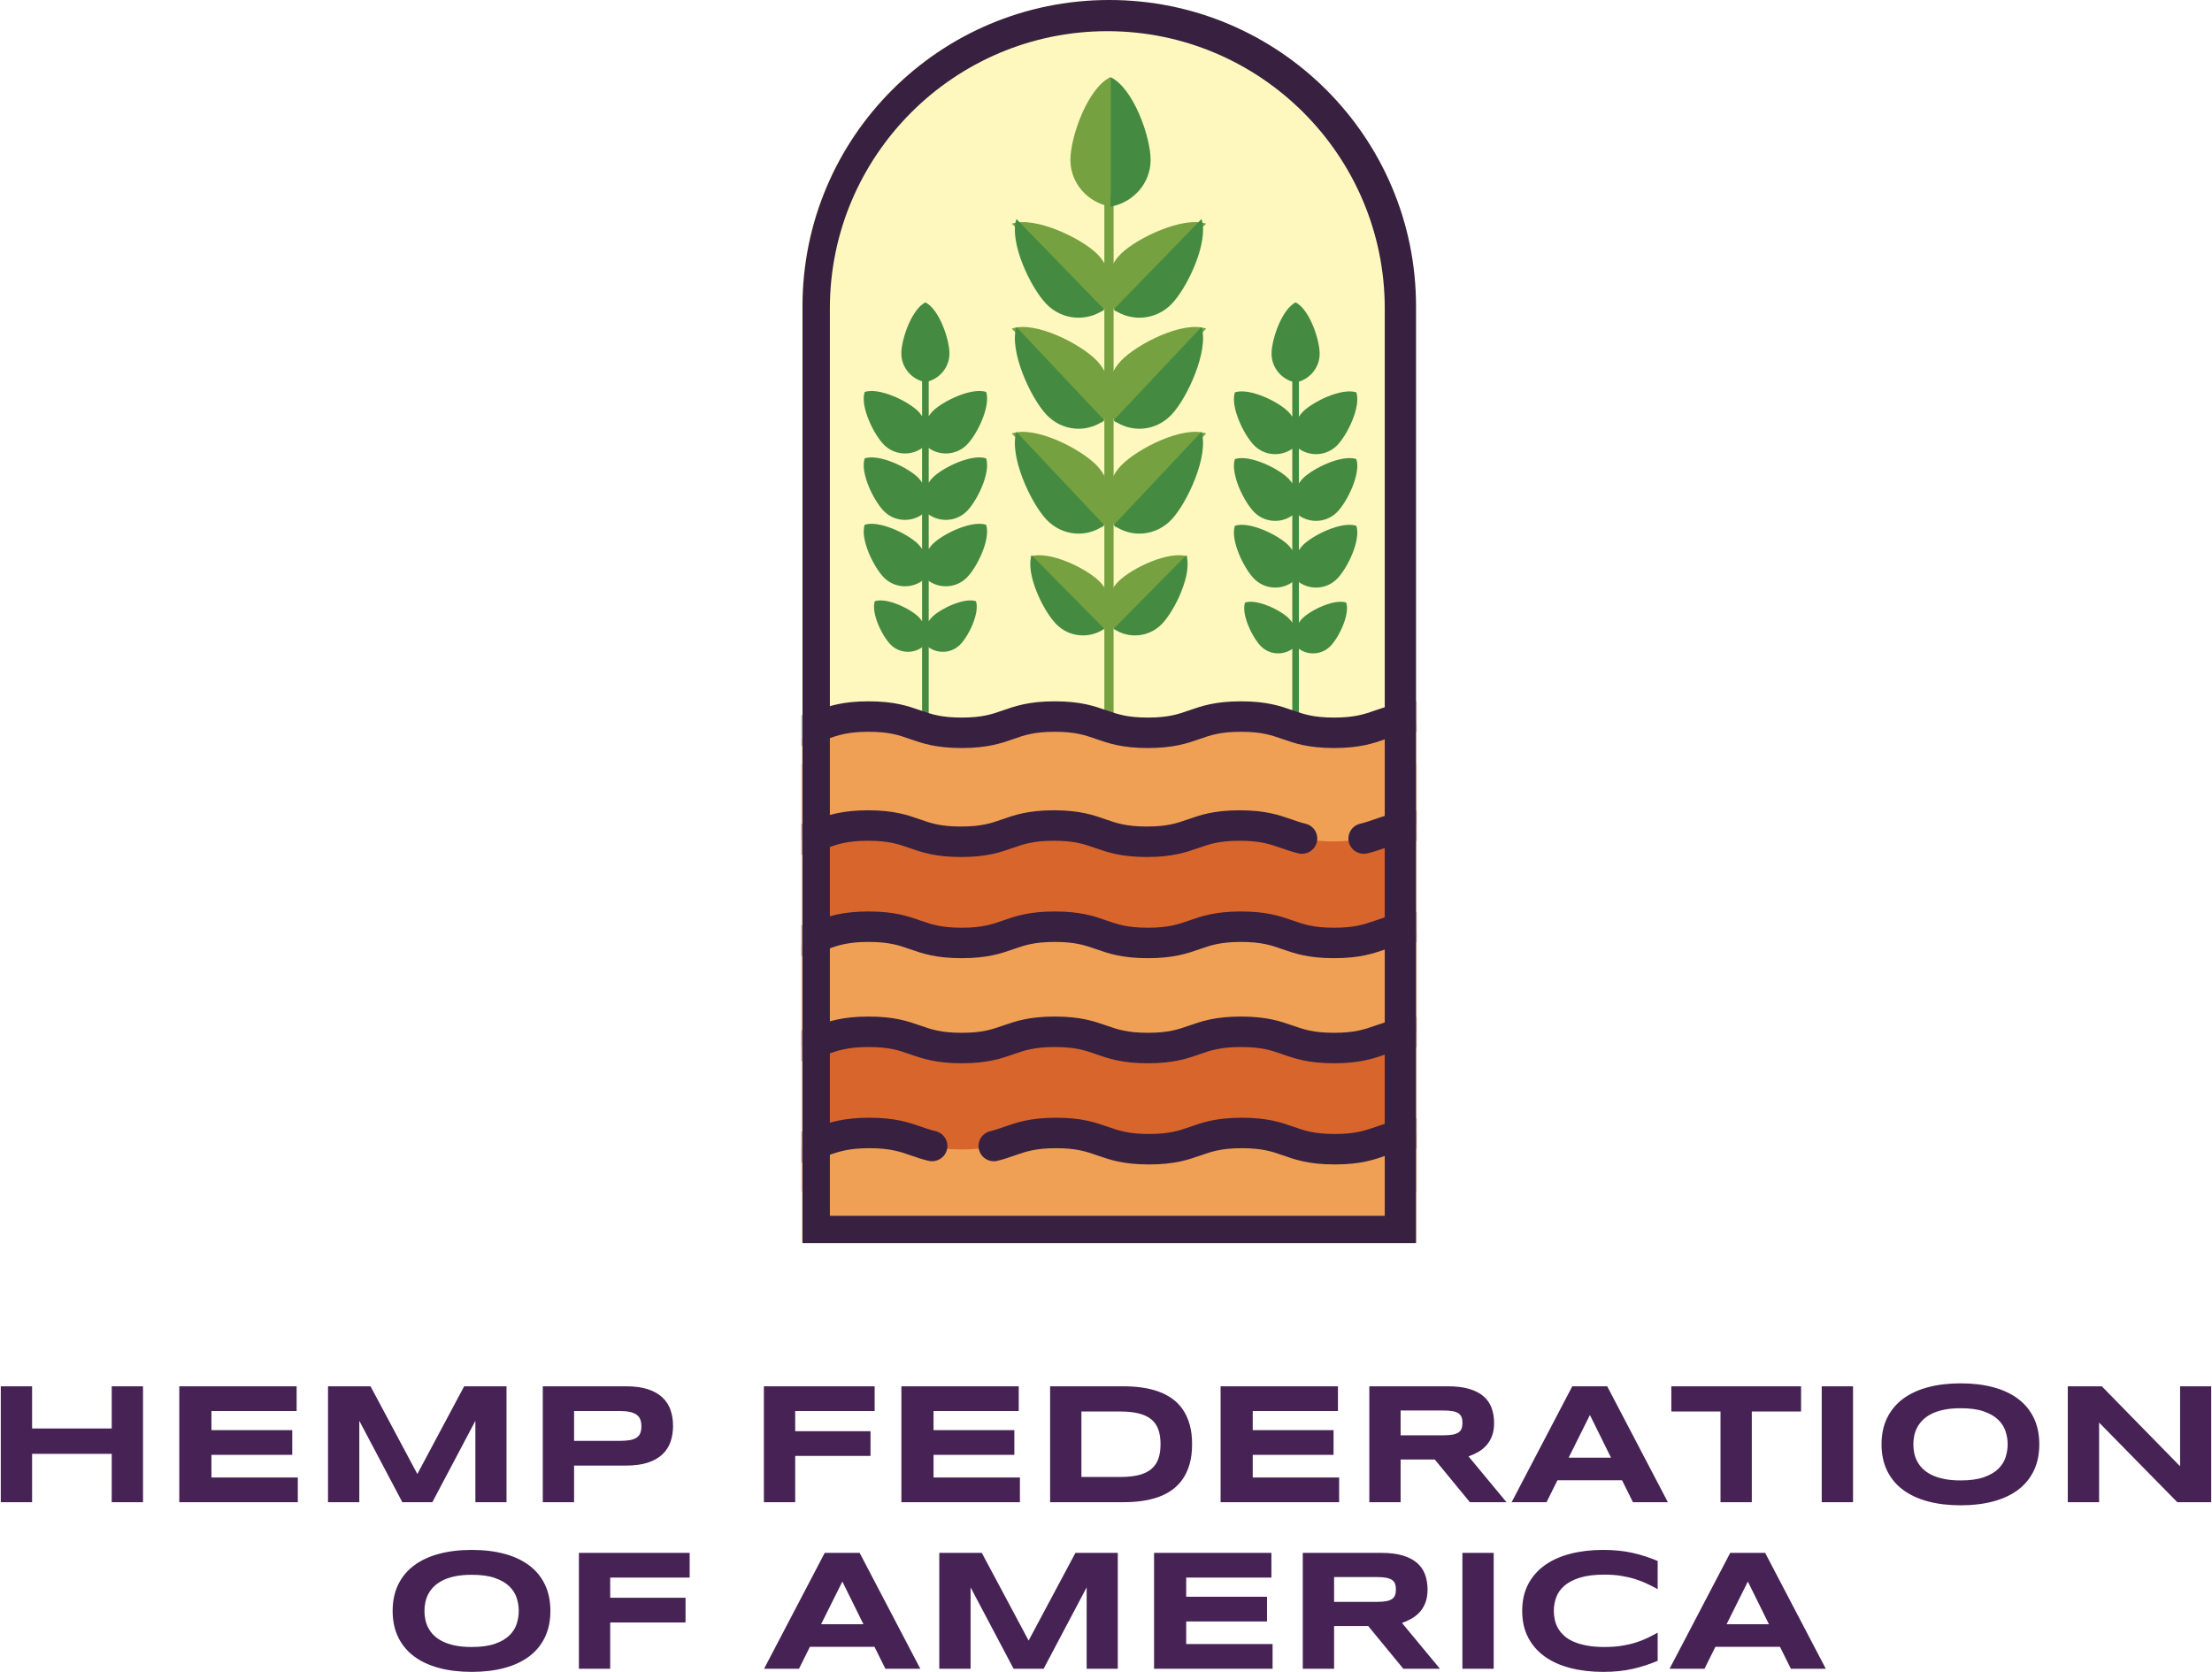
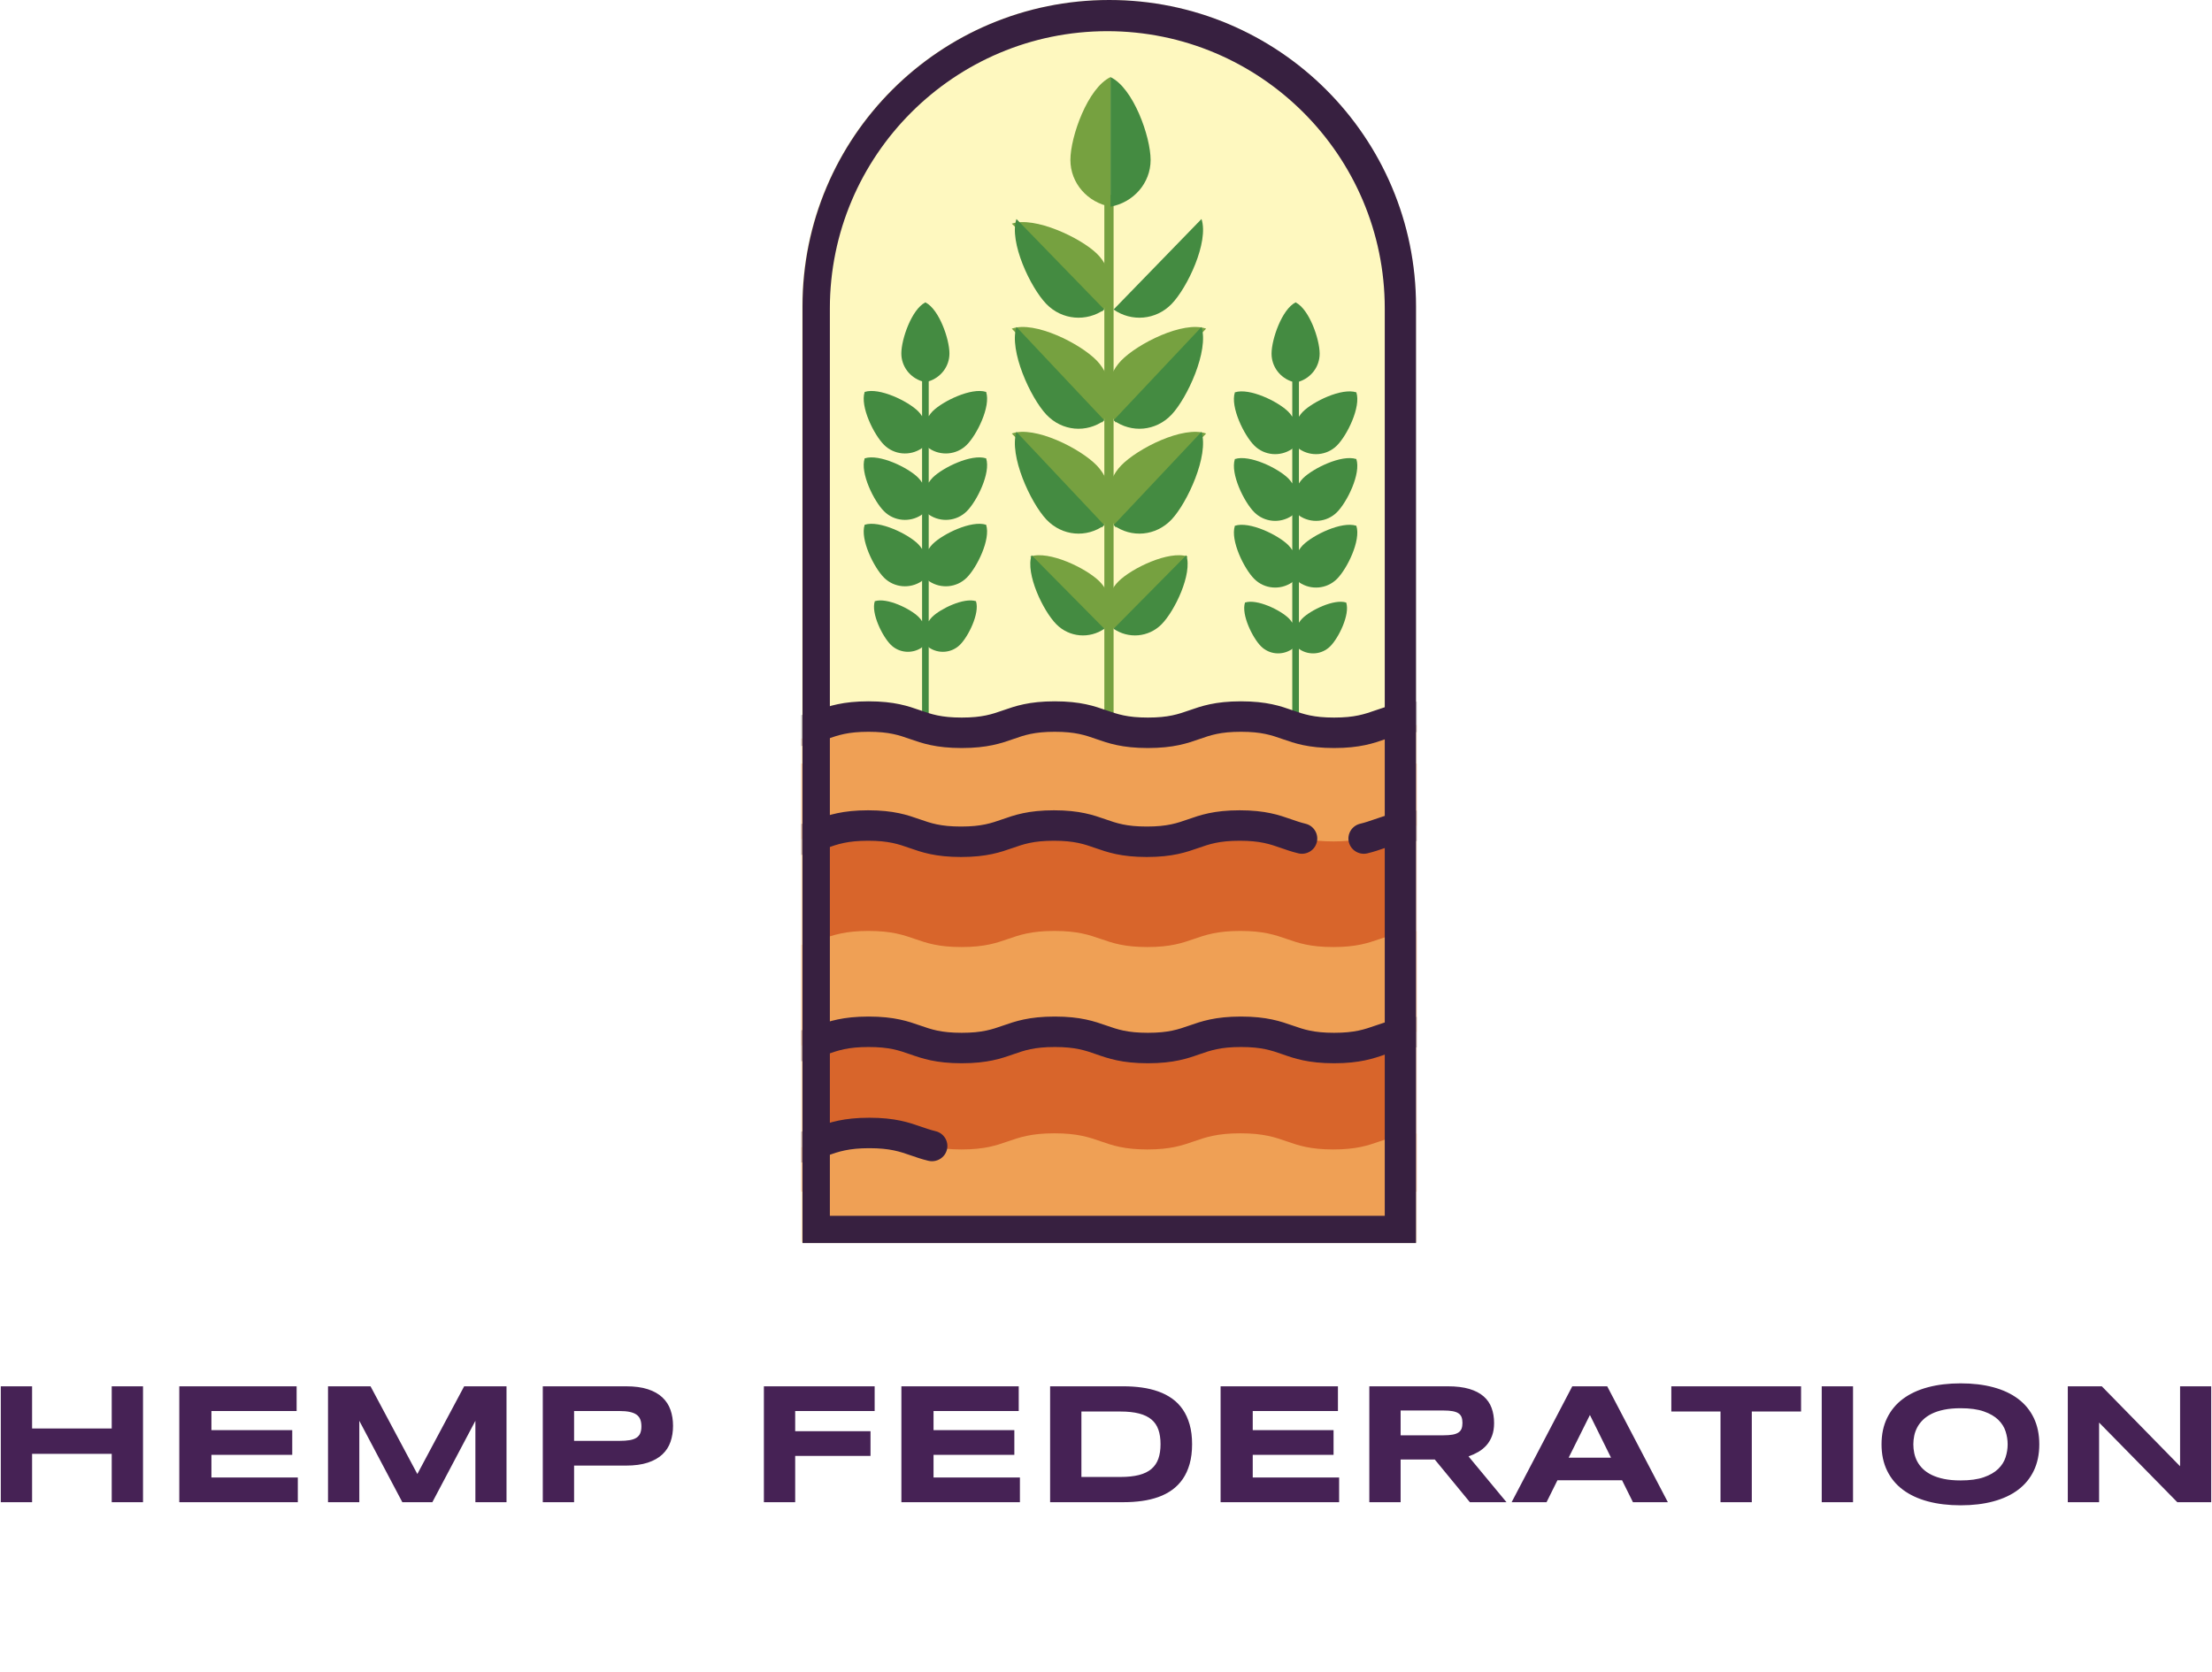
<svg xmlns="http://www.w3.org/2000/svg" xmlns:xlink="http://www.w3.org/1999/xlink" width="717px" height="542px" viewBox="0 0 717 542" version="1.1">
  <title>Group 2</title>
  <desc>Created with Sketch.</desc>
  <defs>
    <path d="M198.57,99.441 L198.57,402.738 L0.43,402.738 L0.43,99.441 C0.43,44.665 44.784,0.262 99.5,0.262 C154.216,0.262 198.57,44.665 198.57,99.441" id="path-1" />
  </defs>
  <g id="Screens" stroke="none" stroke-width="1" fill="none" fill-rule="evenodd">
    <g id="Hemp-Home" transform="translate(-361, -146)">
      <g id="Group-2" transform="translate(355, 146)">
        <g id="logotype-2-lines" transform="translate(0, 444)" fill="#462255" fill-rule="nonzero">
-           <path d="M184.406,78.242 C184.406,81.469 183.814,84.317 182.629,86.787 C181.444,89.257 179.749,91.322 177.543,92.98 C175.337,94.639 172.662,95.893 169.518,96.74 C166.373,97.588 162.841,98.012 158.922,98.012 C155.003,98.012 151.462,97.588 148.299,96.74 C145.136,95.893 142.443,94.639 140.219,92.98 C137.995,91.322 136.281,89.257 135.078,86.787 C133.875,84.317 133.273,81.469 133.273,78.242 C133.273,75.016 133.875,72.167 135.078,69.697 C136.281,67.227 137.995,65.163 140.219,63.504 C142.443,61.845 145.136,60.592 148.299,59.744 C151.462,58.896 155.003,58.473 158.922,58.473 C162.841,58.473 166.373,58.896 169.518,59.744 C172.662,60.592 175.337,61.845 177.543,63.504 C179.749,65.163 181.444,67.227 182.629,69.697 C183.814,72.167 184.406,75.016 184.406,78.242 Z M174.152,78.242 C174.152,76.839 173.929,75.439 173.482,74.045 C173.036,72.65 172.243,71.397 171.104,70.285 C169.964,69.173 168.41,68.271 166.441,67.578 C164.473,66.885 161.966,66.539 158.922,66.539 C156.88,66.539 155.085,66.699 153.535,67.018 C151.986,67.337 150.646,67.779 149.516,68.344 C148.385,68.909 147.438,69.57 146.672,70.326 C145.906,71.083 145.296,71.894 144.84,72.76 C144.384,73.626 144.061,74.528 143.869,75.467 C143.678,76.406 143.582,77.331 143.582,78.242 C143.582,79.172 143.678,80.111 143.869,81.059 C144.061,82.007 144.384,82.913 144.84,83.779 C145.296,84.645 145.906,85.452 146.672,86.199 C147.438,86.947 148.385,87.598 149.516,88.154 C150.646,88.71 151.986,89.148 153.535,89.467 C155.085,89.786 156.88,89.945 158.922,89.945 C161.966,89.945 164.473,89.599 166.441,88.906 C168.41,88.214 169.964,87.311 171.104,86.199 C172.243,85.087 173.036,83.834 173.482,82.439 C173.929,81.045 174.152,79.646 174.152,78.242 Z M203.793,67.441 L203.793,73.977 L228.211,73.977 L228.211,81.988 L203.793,81.988 L203.793,97 L193.648,97 L193.648,59.43 L229.551,59.43 L229.551,67.441 L203.793,67.441 Z M289.461,89.891 L268.516,89.891 L264.988,97 L253.668,97 L273.328,59.43 L284.648,59.43 L304.309,97 L292.988,97 L289.461,89.891 Z M272.152,82.562 L285.879,82.562 L279.043,68.727 L272.152,82.562 Z M358.23,97 L358.23,70.613 L344.285,97 L334.551,97 L320.605,70.613 L320.605,97 L310.461,97 L310.461,59.43 L324.242,59.43 L339.418,87.867 L354.594,59.43 L368.32,59.43 L368.32,97 L358.23,97 Z M380.078,97 L380.078,59.43 L418.113,59.43 L418.113,67.441 L390.496,67.441 L390.496,73.648 L416.691,73.648 L416.691,81.66 L390.496,81.66 L390.496,88.988 L418.496,88.988 L418.496,97 L380.078,97 Z M438.43,97 L428.285,97 L428.285,59.43 L453.715,59.43 C456.449,59.43 458.769,59.712 460.674,60.277 C462.579,60.842 464.128,61.645 465.322,62.684 C466.516,63.723 467.382,64.976 467.92,66.443 C468.458,67.911 468.727,69.547 468.727,71.352 C468.727,72.938 468.503,74.323 468.057,75.508 C467.61,76.693 467.008,77.709 466.252,78.557 C465.495,79.404 464.616,80.12 463.613,80.703 C462.611,81.286 461.553,81.77 460.441,82.152 L472.746,97 L460.879,97 L449.504,83.164 L438.43,83.164 L438.43,97 Z M458.473,71.297 C458.473,70.568 458.377,69.948 458.186,69.438 C457.994,68.927 457.661,68.512 457.188,68.193 C456.714,67.874 456.08,67.642 455.287,67.496 C454.494,67.35 453.505,67.277 452.32,67.277 L438.43,67.277 L438.43,75.316 L452.32,75.316 C453.505,75.316 454.494,75.243 455.287,75.098 C456.08,74.952 456.714,74.719 457.188,74.4 C457.661,74.081 457.994,73.667 458.186,73.156 C458.377,72.646 458.473,72.026 458.473,71.297 Z M480.02,97 L480.02,59.43 L490.164,59.43 L490.164,97 L480.02,97 Z M543.32,94.43 C542.008,94.977 540.686,95.469 539.355,95.906 C538.025,96.344 536.648,96.722 535.227,97.041 C533.805,97.36 532.305,97.602 530.729,97.766 C529.152,97.93 527.461,98.012 525.656,98.012 C521.828,98.012 518.305,97.602 515.088,96.781 C511.87,95.961 509.1,94.726 506.775,93.076 C504.451,91.426 502.642,89.367 501.348,86.896 C500.053,84.426 499.406,81.542 499.406,78.242 C499.406,74.943 500.053,72.058 501.348,69.588 C502.642,67.118 504.451,65.058 506.775,63.408 C509.1,61.758 511.87,60.523 515.088,59.703 C518.305,58.883 521.828,58.473 525.656,58.473 C527.461,58.473 529.152,58.555 530.729,58.719 C532.305,58.883 533.805,59.124 535.227,59.443 C536.648,59.762 538.025,60.141 539.355,60.578 C540.686,61.016 542.008,61.508 543.32,62.055 L543.32,71.188 C542.281,70.622 541.188,70.062 540.039,69.506 C538.891,68.95 537.624,68.449 536.238,68.002 C534.853,67.555 533.331,67.191 531.672,66.908 C530.013,66.626 528.145,66.484 526.066,66.484 C522.876,66.484 520.229,66.812 518.123,67.469 C516.018,68.125 514.336,69 513.078,70.094 C511.82,71.188 510.936,72.441 510.426,73.854 C509.915,75.266 509.66,76.729 509.66,78.242 C509.66,79.245 509.77,80.234 509.988,81.209 C510.207,82.184 510.572,83.105 511.082,83.971 C511.592,84.837 512.258,85.634 513.078,86.363 C513.898,87.092 514.919,87.721 516.141,88.25 C517.362,88.779 518.788,89.193 520.42,89.494 C522.051,89.795 523.934,89.945 526.066,89.945 C528.145,89.945 530.013,89.813 531.672,89.549 C533.331,89.285 534.853,88.934 536.238,88.496 C537.624,88.059 538.891,87.562 540.039,87.006 C541.188,86.45 542.281,85.88 543.32,85.297 L543.32,94.43 Z M582.969,89.891 L562.023,89.891 L558.496,97 L547.176,97 L566.836,59.43 L578.156,59.43 L597.816,97 L586.496,97 L582.969,89.891 Z M565.66,82.562 L579.387,82.562 L572.551,68.727 L565.66,82.562 Z" id="OFAMERICA" />
          <path d="M42.213,43 L42.213,27.332 L16.4,27.332 L16.4,43 L6.256,43 L6.256,5.43 L16.4,5.43 L16.4,19.102 L42.213,19.102 L42.213,5.43 L52.357,5.43 L52.357,43 L42.213,43 Z M64.115,43 L64.115,5.43 L102.15,5.43 L102.15,13.441 L74.533,13.441 L74.533,19.648 L100.729,19.648 L100.729,27.66 L74.533,27.66 L74.533,34.988 L102.533,34.988 L102.533,43 L64.115,43 Z M160.092,43 L160.092,16.613 L146.146,43 L136.412,43 L122.467,16.613 L122.467,43 L112.322,43 L112.322,5.43 L126.104,5.43 L141.279,33.867 L156.455,5.43 L170.182,5.43 L170.182,43 L160.092,43 Z M224.158,18.254 C224.158,20.132 223.885,21.859 223.338,23.436 C222.791,25.012 221.911,26.37 220.699,27.51 C219.487,28.649 217.915,29.538 215.982,30.176 C214.05,30.814 211.699,31.133 208.928,31.133 L192.084,31.133 L192.084,43 L181.939,43 L181.939,5.43 L208.928,5.43 C211.699,5.43 214.05,5.744 215.982,6.373 C217.915,7.002 219.487,7.886 220.699,9.025 C221.911,10.165 222.791,11.518 223.338,13.086 C223.885,14.654 224.158,16.376 224.158,18.254 Z M213.904,18.418 C213.904,17.543 213.781,16.791 213.535,16.162 C213.289,15.533 212.883,15.018 212.318,14.617 C211.753,14.216 211.015,13.92 210.104,13.729 C209.192,13.537 208.071,13.441 206.74,13.441 L192.084,13.441 L192.084,23.121 L206.74,23.121 C208.071,23.121 209.192,23.044 210.104,22.889 C211.015,22.734 211.753,22.469 212.318,22.096 C212.883,21.722 213.289,21.234 213.535,20.633 C213.781,20.031 213.904,19.293 213.904,18.418 Z M263.752,13.441 L263.752,19.977 L288.17,19.977 L288.17,27.988 L263.752,27.988 L263.752,43 L253.607,43 L253.607,5.43 L289.51,5.43 L289.51,13.441 L263.752,13.441 Z M298.178,43 L298.178,5.43 L336.213,5.43 L336.213,13.441 L308.596,13.441 L308.596,19.648 L334.791,19.648 L334.791,27.66 L308.596,27.66 L308.596,34.988 L336.596,34.988 L336.596,43 L298.178,43 Z M392.404,24.188 C392.404,26.594 392.14,28.731 391.611,30.6 C391.083,32.468 390.34,34.095 389.383,35.48 C388.426,36.866 387.277,38.042 385.938,39.008 C384.598,39.974 383.107,40.749 381.467,41.332 C379.826,41.915 378.058,42.339 376.162,42.604 C374.266,42.868 372.288,43 370.229,43 L346.385,43 L346.385,5.43 L370.174,5.43 C372.234,5.43 374.212,5.562 376.107,5.826 C378.003,6.09 379.776,6.514 381.426,7.098 C383.076,7.681 384.575,8.451 385.924,9.408 C387.273,10.365 388.426,11.541 389.383,12.936 C390.34,14.33 391.083,15.957 391.611,17.816 C392.14,19.676 392.404,21.799 392.404,24.188 Z M382.178,24.188 C382.178,22.383 381.945,20.815 381.48,19.484 C381.016,18.154 380.268,17.055 379.238,16.189 C378.208,15.324 376.864,14.676 375.205,14.248 C373.546,13.82 371.523,13.605 369.135,13.605 L356.529,13.605 L356.529,34.824 L369.135,34.824 C371.523,34.824 373.546,34.61 375.205,34.182 C376.864,33.753 378.208,33.097 379.238,32.213 C380.268,31.329 381.016,30.221 381.48,28.891 C381.945,27.56 382.178,25.992 382.178,24.188 Z M401.646,43 L401.646,5.43 L439.682,5.43 L439.682,13.441 L412.064,13.441 L412.064,19.648 L438.26,19.648 L438.26,27.66 L412.064,27.66 L412.064,34.988 L440.064,34.988 L440.064,43 L401.646,43 Z M459.998,43 L449.854,43 L449.854,5.43 L475.283,5.43 C478.018,5.43 480.337,5.712 482.242,6.277 C484.147,6.842 485.697,7.645 486.891,8.684 C488.085,9.723 488.951,10.976 489.488,12.443 C490.026,13.911 490.295,15.547 490.295,17.352 C490.295,18.938 490.072,20.323 489.625,21.508 C489.178,22.693 488.577,23.709 487.82,24.557 C487.064,25.404 486.184,26.12 485.182,26.703 C484.179,27.286 483.122,27.77 482.01,28.152 L494.314,43 L482.447,43 L471.072,29.164 L459.998,29.164 L459.998,43 Z M480.041,17.297 C480.041,16.568 479.945,15.948 479.754,15.438 C479.562,14.927 479.23,14.512 478.756,14.193 C478.282,13.874 477.648,13.642 476.855,13.496 C476.062,13.35 475.074,13.277 473.889,13.277 L459.998,13.277 L459.998,21.316 L473.889,21.316 C475.074,21.316 476.062,21.243 476.855,21.098 C477.648,20.952 478.282,20.719 478.756,20.4 C479.23,20.081 479.562,19.667 479.754,19.156 C479.945,18.646 480.041,18.026 480.041,17.297 Z M531.775,35.891 L510.83,35.891 L507.303,43 L495.982,43 L515.643,5.43 L526.963,5.43 L546.623,43 L535.303,43 L531.775,35.891 Z M514.467,28.562 L528.193,28.562 L521.357,14.727 L514.467,28.562 Z M573.83,13.605 L573.83,43 L563.686,43 L563.686,13.605 L547.744,13.605 L547.744,5.43 L589.799,5.43 L589.799,13.605 L573.83,13.605 Z M596.498,43 L596.498,5.43 L606.643,5.43 L606.643,43 L596.498,43 Z M667.018,24.242 C667.018,27.469 666.425,30.317 665.24,32.787 C664.055,35.257 662.36,37.322 660.154,38.98 C657.949,40.639 655.273,41.893 652.129,42.74 C648.984,43.588 645.452,44.012 641.533,44.012 C637.614,44.012 634.073,43.588 630.91,42.74 C627.747,41.893 625.054,40.639 622.83,38.98 C620.606,37.322 618.893,35.257 617.689,32.787 C616.486,30.317 615.885,27.469 615.885,24.242 C615.885,21.016 616.486,18.167 617.689,15.697 C618.893,13.227 620.606,11.163 622.83,9.504 C625.054,7.845 627.747,6.592 630.91,5.744 C634.073,4.896 637.614,4.473 641.533,4.473 C645.452,4.473 648.984,4.896 652.129,5.744 C655.273,6.592 657.949,7.845 660.154,9.504 C662.36,11.163 664.055,13.227 665.24,15.697 C666.425,18.167 667.018,21.016 667.018,24.242 Z M656.764,24.242 C656.764,22.839 656.54,21.439 656.094,20.045 C655.647,18.65 654.854,17.397 653.715,16.285 C652.576,15.173 651.021,14.271 649.053,13.578 C647.084,12.885 644.577,12.539 641.533,12.539 C639.492,12.539 637.696,12.699 636.146,13.018 C634.597,13.337 633.257,13.779 632.127,14.344 C630.997,14.909 630.049,15.57 629.283,16.326 C628.518,17.083 627.907,17.894 627.451,18.76 C626.995,19.626 626.672,20.528 626.48,21.467 C626.289,22.406 626.193,23.331 626.193,24.242 C626.193,25.172 626.289,26.111 626.48,27.059 C626.672,28.007 626.995,28.913 627.451,29.779 C627.907,30.645 628.518,31.452 629.283,32.199 C630.049,32.947 630.997,33.598 632.127,34.154 C633.257,34.71 634.597,35.148 636.146,35.467 C637.696,35.786 639.492,35.945 641.533,35.945 C644.577,35.945 647.084,35.599 649.053,34.906 C651.021,34.214 652.576,33.311 653.715,32.199 C654.854,31.087 655.647,29.834 656.094,28.439 C656.54,27.045 656.764,25.646 656.764,24.242 Z M711.752,43 L686.404,17.188 L686.404,43 L676.26,43 L676.26,5.43 L687.279,5.43 L712.654,31.352 L712.654,5.43 L722.744,5.43 L722.744,43 L711.752,43 Z" id="HEMPFEDERATION" />
        </g>
        <g id="Group" transform="translate(265, 0)">
          <path d="M199.961,99.308 L199.961,403 L0.961,403 L0.961,99.308 C0.961,44.461 45.508,0 100.461,0 C155.414,0 199.961,44.461 199.961,99.308" id="Fill-1" fill="#FEF8BF" />
          <path d="M101.961,236.294 C101.961,237.236 101.29,238 100.462,238 C99.634,238 98.961,237.234 98.961,236.294 L98.961,64.705 C98.961,63.766 99.634,63 100.462,63 C101.29,63 101.961,63.769 101.961,64.705 L101.961,236.294" id="Fill-2" fill="#76A140" />
          <path d="M107.961,239.5 C107.961,243.091 104.827,246 100.961,246 C97.095,246 93.961,243.091 93.961,239.5 C93.961,235.91 97.095,233 100.961,233 C104.827,233 107.961,235.91 107.961,239.5" id="Fill-3" fill="#76A140" />
          <path d="M100.961,25 C93.566,28.513 87.961,44.315 87.961,51.863 C87.961,59.408 93.564,65.665 100.961,67 L100.961,25" id="Fill-4" fill="#76A140" />
          <path d="M100.961,25 C108.361,28.513 113.961,44.315 113.961,51.863 C113.961,59.408 108.355,65.665 100.961,67 L100.961,25" id="Fill-5" fill="#448B41" />
-           <path d="M131.961,72.508 C124.503,70.042 109.681,77.088 104.407,82.206 C99.148,87.321 98.556,95.242 102.624,101 L131.961,72.508" id="Fill-6" fill="#76A140" />
          <path d="M130.454,71 C132.918,78.454 125.871,93.282 120.763,98.549 C115.643,103.819 107.721,104.4 101.961,100.341 L130.454,71" id="Fill-7" fill="#448B41" />
          <path d="M131.961,106.545 C124.503,103.904 109.681,111.437 104.407,116.907 C99.148,122.374 98.556,130.849 102.624,137 L131.961,106.545" id="Fill-8" fill="#76A140" />
          <path d="M130.454,106 C132.918,113.686 125.871,128.976 120.763,134.413 C115.643,139.843 107.721,140.445 101.961,136.256 L130.454,106" id="Fill-9" fill="#448B41" />
          <path d="M131.961,140.546 C124.503,137.901 109.681,145.438 104.407,150.905 C99.148,156.379 98.556,164.847 102.624,171 L131.961,140.546" id="Fill-10" fill="#76A140" />
          <path d="M130.454,140 C132.918,147.686 125.871,162.979 120.763,168.412 C115.643,173.842 107.721,174.446 101.961,170.257 L130.454,140" id="Fill-11" fill="#448B41" />
          <path d="M125.961,180.42 C119.907,178.38 107.853,184.213 103.58,188.445 C99.296,192.676 98.823,199.236 102.121,204 L125.961,180.42" id="Fill-12" fill="#76A140" />
          <path d="M125.54,180 C127.582,186.059 121.754,198.105 117.518,202.385 C113.28,206.664 106.733,207.139 101.961,203.838 L125.54,180" id="Fill-13" fill="#448B41" />
          <path d="M68.961,72.508 C76.421,70.042 91.241,77.088 96.514,82.206 C101.774,87.321 102.366,95.242 98.298,101 L68.961,72.508" id="Fill-14" fill="#76A140" />
          <path d="M70.471,71 C68,78.454 75.048,93.282 80.164,98.549 C85.284,103.819 93.202,104.4 98.961,100.341 L70.471,71" id="Fill-15" fill="#448B41" />
          <path d="M68.961,106.545 C76.421,103.904 91.241,111.437 96.514,116.907 C101.774,122.374 102.366,130.849 98.298,137 L68.961,106.545" id="Fill-16" fill="#76A140" />
          <path d="M70.471,106 C68,113.686 75.048,128.976 80.164,134.413 C85.284,139.843 93.202,140.445 98.961,136.256 L70.471,106" id="Fill-17" fill="#448B41" />
          <path d="M68.961,140.546 C76.421,137.901 91.241,145.438 96.514,150.905 C101.774,156.379 102.366,164.847 98.298,171 L68.961,140.546" id="Fill-18" fill="#76A140" />
          <path d="M70.471,140 C68,147.686 75.048,162.979 80.164,168.412 C85.284,173.842 93.202,174.446 98.961,170.257 L70.471,140" id="Fill-19" fill="#448B41" />
          <path d="M74.961,180.42 C81.021,178.38 93.066,184.213 97.344,188.445 C101.626,192.676 102.102,199.236 98.795,204 L74.961,180.42" id="Fill-20" fill="#76A140" />
          <path d="M75.383,180 C73.339,186.059 79.161,198.105 83.406,202.385 C87.643,206.664 94.186,207.139 98.961,203.838 L75.383,180" id="Fill-21" fill="#448B41" />
          <path d="M42.181,166.903 L42.192,166.922 L42.212,166.919 C45.946,169.413 51.049,169.039 54.349,165.764 C57.654,162.488 62.182,153.32 60.656,148.636 L60.695,148.6 L60.651,148.591 L60.645,148.55 L60.607,148.584 C55.875,147.073 46.624,151.562 43.322,154.836 C42.817,155.342 42.404,155.891 42.036,156.467 L42.036,145.118 L42.156,145.336 L42.142,145.349 L42.173,145.368 L42.198,145.403 L42.212,145.388 C45.946,147.883 51.049,147.506 54.349,144.235 C57.654,140.959 62.182,131.786 60.656,127.105 L60.695,127.068 L60.651,127.058 L60.645,127.015 L60.607,127.052 C55.875,125.544 46.624,130.035 43.322,133.308 C42.817,133.812 42.404,134.366 42.036,134.939 L42.036,123.62 C45.923,122.4 48.752,118.842 48.752,114.583 C48.752,109.952 45.418,100.292 40.996,98.047 L40.996,98 L40.972,98.019 L40.921,98 L40.921,98.047 C36.505,100.292 33.162,109.952 33.162,114.583 C33.162,118.842 35.999,122.405 39.885,123.62 L39.885,134.941 C39.519,134.366 39.102,133.81 38.593,133.308 C35.288,130.038 26.038,125.544 21.313,127.052 L21.276,127.015 L21.273,127.058 L21.228,127.068 L21.267,127.105 C19.738,131.786 24.27,140.959 27.57,144.235 C30.874,147.506 35.973,147.883 39.701,145.386 L39.722,145.403 L39.745,145.366 L39.77,145.35 L39.758,145.336 L39.883,145.12 L39.883,156.472 C39.519,155.895 39.102,155.342 38.593,154.836 C35.288,151.562 26.038,147.073 21.313,148.584 L21.275,148.55 L21.273,148.591 L21.228,148.6 L21.267,148.636 C19.738,153.319 24.27,162.49 27.567,165.764 C30.874,169.04 35.973,169.413 39.707,166.919 L39.722,166.933 L39.74,166.903 L39.77,166.884 L39.758,166.872 L39.883,166.644 L39.883,178.001 C39.519,177.425 39.102,176.867 38.593,176.365 C35.288,173.094 26.038,168.601 21.313,170.114 L21.275,170.076 L21.273,170.122 L21.228,170.129 L21.267,170.162 C19.738,174.845 24.27,184.017 27.567,187.29 C30.874,190.567 35.973,190.94 39.707,188.448 L39.722,188.46 L39.736,188.439 L39.77,188.411 L39.758,188.398 L39.885,188.174 L39.885,201.426 C39.579,200.937 39.23,200.467 38.794,200.04 C36.088,197.348 28.477,193.654 24.592,194.897 L24.559,194.869 L24.553,194.904 L24.517,194.91 L24.548,194.939 C23.293,198.789 27.016,206.333 29.736,209.025 C32.455,211.722 36.633,212.026 39.715,209.977 L39.722,209.988 L39.726,209.973 L39.77,209.945 L39.758,209.932 L39.883,209.702 L39.883,232.784 C38.075,233.259 36.737,234.876 36.737,236.817 C36.737,239.126 38.623,241 40.957,241 C43.289,241 45.181,239.126 45.181,236.817 C45.181,234.876 43.839,233.259 42.032,232.782 L42.032,209.708 L42.156,209.932 L42.137,209.945 L42.162,209.959 L42.186,209.988 L42.2,209.977 C45.274,212.029 49.464,211.722 52.178,209.025 C54.896,206.333 58.619,198.784 57.359,194.938 L57.392,194.91 L57.359,194.904 L57.356,194.869 L57.326,194.897 C53.444,193.654 45.832,197.349 43.119,200.04 C42.689,200.467 42.34,200.94 42.033,201.429 L42.033,188.174 L42.156,188.395 L42.137,188.411 L42.175,188.429 L42.194,188.46 L42.206,188.448 C45.942,190.94 51.043,190.567 54.343,187.29 C57.648,184.022 62.177,174.845 60.651,170.162 L60.691,170.129 L60.645,170.122 L60.639,170.076 L60.603,170.114 C55.869,168.601 46.617,173.094 43.319,176.365 C42.813,176.872 42.398,177.42 42.033,177.998 L42.033,166.644 L42.156,166.869 L42.139,166.884 L42.181,166.903" id="Fill-22" fill="#448B41" />
          <path d="M162.182,167.214 L162.196,167.233 L162.213,167.23 C165.949,169.736 171.048,169.36 174.35,166.071 C177.652,162.78 182.184,153.57 180.655,148.865 L180.691,148.829 L180.649,148.819 L180.646,148.779 L180.61,148.813 C175.876,147.295 166.626,151.804 163.321,155.093 C162.818,155.602 162.402,156.152 162.034,156.731 L162.034,145.331 L162.157,145.55 L162.146,145.563 L162.176,145.582 L162.201,145.618 L162.213,145.602 C165.949,148.109 171.048,147.73 174.35,144.444 C177.652,141.153 182.184,131.939 180.655,127.237 L180.691,127.199 L180.649,127.19 L180.646,127.146 L180.61,127.183 C175.876,125.669 166.626,130.18 163.321,133.468 C162.818,133.973 162.402,134.53 162.034,135.106 L162.034,123.736 C165.924,122.511 168.754,118.936 168.754,114.658 C168.754,110.006 165.418,100.302 160.997,98.047 L160.997,98 L160.973,98.019 L160.925,98 L160.925,98.047 C156.501,100.302 153.163,110.006 153.163,114.658 C153.163,118.936 156,122.515 159.883,123.736 L159.883,135.108 C159.518,134.53 159.105,133.972 158.591,133.468 C155.292,130.183 146.041,125.669 141.315,127.183 L141.276,127.146 L141.27,127.19 L141.227,127.199 L141.267,127.237 C139.741,131.939 144.268,141.153 147.572,144.444 C150.873,147.73 155.974,148.109 159.704,145.6 L159.723,145.618 L159.746,145.58 L159.771,145.564 L159.76,145.55 L159.883,145.333 L159.883,156.736 C159.518,156.157 159.103,155.602 158.591,155.093 C155.289,151.804 146.039,147.295 141.314,148.813 L141.276,148.779 L141.27,148.819 L141.227,148.829 L141.267,148.865 C139.739,153.569 144.267,162.781 147.572,166.071 C150.873,169.362 155.974,169.736 159.71,167.23 L159.723,167.244 L159.74,167.214 L159.771,167.196 L159.76,167.183 L159.883,166.955 L159.883,178.363 C159.518,177.784 159.103,177.223 158.591,176.72 C155.289,173.433 146.039,168.92 141.314,170.44 L141.276,170.402 L141.27,170.448 L141.227,170.455 L141.267,170.488 C139.739,175.192 144.267,184.406 147.572,187.694 C150.873,190.985 155.974,191.361 159.71,188.857 L159.723,188.869 L159.734,188.847 L159.771,188.819 L159.76,188.807 L159.883,188.581 L159.883,201.894 C159.575,201.402 159.229,200.93 158.798,200.501 C156.084,197.797 148.478,194.087 144.59,195.335 L144.559,195.307 L144.554,195.342 L144.518,195.348 L144.548,195.378 C143.295,199.244 147.02,206.823 149.739,209.527 C152.453,212.236 156.636,212.541 159.716,210.483 L159.723,210.494 L159.73,210.479 L159.771,210.45 L159.76,210.438 L159.883,210.206 L159.883,232.747 C158.076,233.224 156.733,234.848 156.733,236.8 C156.733,239.119 158.619,241 160.958,241 C163.285,241 165.177,239.119 165.177,236.8 C165.177,234.848 163.84,233.224 162.03,232.745 L162.03,210.213 L162.157,210.438 L162.146,210.45 L162.168,210.465 L162.193,210.494 L162.207,210.483 C165.281,212.544 169.467,212.236 172.183,209.527 C174.903,206.823 178.628,199.24 177.368,195.376 L177.399,195.348 L177.368,195.342 L177.36,195.307 L177.33,195.335 C173.45,194.087 165.833,197.798 163.125,200.501 C162.691,200.93 162.344,201.405 162.034,201.897 L162.034,188.581 L162.162,188.804 L162.146,188.819 L162.182,188.838 L162.201,188.869 L162.213,188.857 C165.949,191.361 171.048,190.985 174.35,187.694 C177.652,184.411 182.184,175.192 180.655,170.488 L180.693,170.455 L180.649,170.448 L180.646,170.402 L180.61,170.44 C175.878,168.92 166.626,173.433 163.321,176.72 C162.818,177.228 162.404,177.779 162.034,178.36 L162.034,166.955 L162.163,167.18 L162.146,167.196 L162.182,167.214" id="Fill-23" fill="#448B41" />
          <g id="Group-36" transform="translate(0.961, 0)">
            <mask id="mask-2" fill="white">
              <use xlink:href="#path-1" />
            </mask>
            <g id="Clip-25" />
            <polyline id="Fill-24" fill="#D8652B" mask="url(#mask-2)" points="242.742 386.336 242.742 247.551 -25.45 247.551 -38.694 267.377 -38.694 300.423 -25.45 316.944 -38.694 333.465 -38.694 366.511 -25.45 386.336" />
            <path d="M232.474,307.024 C217.406,307.024 217.406,301.804 202.341,301.804 C187.277,301.804 187.277,307.024 172.21,307.024 C157.147,307.024 157.147,301.804 142.081,301.804 C127.016,301.804 127.016,307.024 111.953,307.024 C96.888,307.024 96.888,301.804 81.825,301.804 C66.758,301.804 66.758,307.024 51.695,307.024 C36.63,307.024 36.63,301.804 21.565,301.804 C6.501,301.804 6.501,307.024 -8.564,307.024 C-23.629,307.024 -23.629,301.804 -38.694,301.804 L-38.694,334.433 C-23.629,334.433 -23.629,339.654 -8.564,339.654 C6.502,339.654 6.502,334.433 21.565,334.433 C36.63,334.433 36.63,339.654 51.695,339.654 C66.758,339.654 66.758,334.433 81.825,334.433 C96.889,334.433 96.889,339.654 111.953,339.654 C127.016,339.654 127.016,334.433 142.081,334.433 C157.147,334.433 157.147,339.654 172.21,339.654 C187.275,339.654 187.275,334.433 202.341,334.433 C217.406,334.433 217.406,339.654 232.474,339.654 C236.975,339.654 240.126,339.188 242.742,338.534 L242.742,305.902 C240.126,306.556 236.975,307.024 232.474,307.024" id="Fill-26" fill="#EFA055" mask="url(#mask-2)" />
            <path d="M242.742,402.738 L242.742,371.52 C240.126,372.175 236.975,372.644 232.474,372.644 C217.406,372.644 217.406,367.411 202.341,367.411 C187.277,367.411 187.277,372.644 172.21,372.644 C157.147,372.644 157.147,367.411 142.081,367.411 C127.016,367.411 127.016,372.644 111.953,372.644 C96.888,372.644 96.888,367.411 81.825,367.411 C66.758,367.411 66.758,372.644 51.695,372.644 C36.63,372.644 36.63,367.411 21.565,367.411 C6.501,367.411 6.501,372.644 -8.564,372.644 C-23.629,372.644 -23.629,367.411 -38.694,367.411 L-38.694,402.738 L242.742,402.738" id="Fill-27" fill="#EFA055" mask="url(#mask-2)" />
            <path d="M232.474,240.154 C217.406,240.154 217.406,234.935 202.341,234.935 C187.277,234.935 187.277,240.154 172.21,240.154 C157.147,240.154 157.147,234.935 142.081,234.935 C127.016,234.935 127.016,240.154 111.953,240.154 C96.888,240.154 96.888,234.935 81.825,234.935 C66.758,234.935 66.758,240.154 51.695,240.154 C36.63,240.154 36.63,234.935 21.565,234.935 C6.501,234.935 6.501,240.154 -8.564,240.154 C-23.629,240.154 -23.629,234.935 -38.694,234.935 L-38.694,267.564 C-23.629,267.564 -23.629,272.785 -8.564,272.785 C6.502,272.785 6.502,267.564 21.565,267.564 C36.63,267.564 36.63,272.785 51.695,272.785 C66.758,272.785 66.758,267.564 81.825,267.564 C96.889,267.564 96.889,272.785 111.953,272.785 C127.016,272.785 127.016,267.564 142.081,267.564 C157.147,267.564 157.147,272.785 172.21,272.785 C187.275,272.785 187.275,267.564 202.341,267.564 C217.406,267.564 217.406,272.785 232.474,272.785 C236.975,272.785 240.126,272.319 242.742,271.665 L242.742,239.035 C240.126,239.687 236.975,240.154 232.474,240.154" id="Fill-28" fill="#EFA055" mask="url(#mask-2)" />
            <path d="M263.008,329.561 C254.615,329.561 250.18,331.108 246.269,332.473 C242.649,333.735 239.525,334.826 232.828,334.826 C226.131,334.826 223.006,333.735 219.387,332.473 C215.475,331.108 211.043,329.561 202.648,329.561 C194.253,329.561 189.82,331.108 185.909,332.473 C182.29,333.735 179.165,334.826 172.469,334.826 C165.774,334.826 162.651,333.735 159.032,332.473 C155.12,331.108 150.687,329.561 142.292,329.561 C133.899,329.561 129.466,331.108 125.554,332.473 C121.936,333.735 118.81,334.826 112.117,334.826 C105.423,334.826 102.297,333.735 98.679,332.473 C94.768,331.108 90.334,329.561 81.941,329.561 C73.546,329.561 69.114,331.108 65.202,332.473 C61.583,333.735 58.459,334.826 51.764,334.826 C45.068,334.826 41.943,333.735 38.326,332.473 C34.413,331.108 29.98,329.561 21.587,329.561 C13.195,329.561 8.76,331.108 4.849,332.473 C1.231,333.735 -1.895,334.826 -8.59,334.826 C-15.286,334.826 -18.41,333.735 -22.028,332.473 C-25.941,331.108 -30.375,329.561 -38.768,329.561 C-41.514,329.561 -43.742,331.769 -43.742,334.497 C-43.742,337.224 -41.514,339.436 -38.768,339.436 C-32.072,339.436 -28.948,340.526 -25.328,341.787 C-21.419,343.154 -16.984,344.701 -8.59,344.701 C-0.197,344.701 4.236,343.154 8.147,341.787 C11.766,340.526 14.891,339.436 21.585,339.436 C28.281,339.436 31.406,340.526 35.023,341.787 C38.936,343.154 43.369,344.701 51.762,344.701 C60.155,344.701 64.589,343.154 68.502,341.787 C72.12,340.526 75.244,339.436 81.939,339.436 C88.635,339.436 91.759,340.526 95.377,341.787 C99.288,343.154 103.722,344.701 112.117,344.701 C120.508,344.701 124.942,343.154 128.854,341.787 C132.471,340.526 135.597,339.436 142.292,339.436 C148.988,339.436 152.113,340.526 155.73,341.787 C159.643,343.154 164.076,344.701 172.469,344.701 C180.862,344.701 185.297,343.154 189.209,341.787 C192.827,340.526 195.953,339.436 202.646,339.436 C209.343,339.436 212.469,340.526 216.087,341.787 C220,343.154 224.434,344.701 232.827,344.701 C241.221,344.701 245.656,343.154 249.568,341.787 C253.187,340.526 256.313,339.436 263.008,339.436 C265.755,339.436 267.983,337.224 267.983,334.497 C267.983,331.769 265.757,329.561 263.008,329.561" id="Fill-29" fill="#372040" mask="url(#mask-2)" />
-             <path d="M263.008,295.495 C254.615,295.495 250.18,297.044 246.269,298.409 C242.649,299.671 239.525,300.763 232.828,300.763 C226.131,300.763 223.006,299.671 219.387,298.409 C215.475,297.044 211.043,295.495 202.648,295.495 C194.253,295.495 189.82,297.044 185.909,298.409 C182.29,299.671 179.165,300.763 172.469,300.763 C165.774,300.763 162.651,299.671 159.032,298.409 C155.12,297.044 150.687,295.495 142.292,295.495 C133.899,295.495 129.466,297.044 125.554,298.409 C121.936,299.671 118.81,300.763 112.117,300.763 C105.423,300.763 102.297,299.671 98.679,298.409 C94.768,297.044 90.334,295.495 81.941,295.495 C73.546,295.495 69.114,297.044 65.202,298.409 C61.583,299.671 58.459,300.763 51.764,300.763 C45.068,300.763 41.943,299.671 38.326,298.409 C34.413,297.044 29.98,295.495 21.587,295.495 C13.195,295.495 8.76,297.044 4.849,298.409 C1.231,299.671 -1.895,300.763 -8.59,300.763 C-15.286,300.763 -18.41,299.671 -22.028,298.409 C-25.941,297.044 -30.375,295.495 -38.768,295.495 C-41.514,295.495 -43.742,297.706 -43.742,300.434 C-43.742,303.16 -41.514,305.369 -38.768,305.369 C-32.072,305.369 -28.948,306.46 -25.328,307.724 C-21.419,309.087 -16.984,310.636 -8.59,310.636 C-0.197,310.636 4.236,309.087 8.147,307.724 C11.766,306.46 14.891,305.369 21.585,305.369 C28.281,305.369 31.406,306.46 35.023,307.724 C38.936,309.087 43.369,310.636 51.762,310.636 C60.155,310.636 64.589,309.087 68.502,307.724 C72.12,306.46 75.244,305.369 81.939,305.369 C88.635,305.369 91.759,306.46 95.377,307.724 C99.288,309.087 103.722,310.636 112.117,310.636 C120.508,310.636 124.942,309.087 128.854,307.724 C132.471,306.46 135.597,305.369 142.292,305.369 C148.988,305.369 152.113,306.46 155.73,307.724 C159.643,309.087 164.076,310.636 172.469,310.636 C180.862,310.636 185.297,309.087 189.209,307.724 C192.827,306.46 195.953,305.369 202.646,305.369 C209.343,305.369 212.469,306.46 216.087,307.724 C220,309.087 224.434,310.636 232.827,310.636 C241.221,310.636 245.656,309.087 249.568,307.724 C253.187,306.46 256.313,305.369 263.008,305.369 C265.755,305.369 267.983,303.16 267.983,300.434 C267.983,297.706 265.757,295.495 263.008,295.495" id="Fill-30" fill="#372040" mask="url(#mask-2)" />
            <path d="M263.008,227.364 C254.615,227.364 250.18,228.913 246.269,230.278 C242.649,231.54 239.525,232.631 232.828,232.631 C226.131,232.631 223.006,231.54 219.387,230.278 C215.475,228.913 211.043,227.364 202.648,227.364 C194.253,227.364 189.82,228.913 185.909,230.278 C182.29,231.54 179.165,232.631 172.469,232.631 C165.774,232.631 162.651,231.54 159.032,230.278 C155.12,228.913 150.687,227.364 142.292,227.364 C133.899,227.364 129.466,228.913 125.554,230.278 C121.936,231.54 118.81,232.631 112.117,232.631 C105.423,232.631 102.297,231.54 98.679,230.278 C94.768,228.913 90.334,227.364 81.941,227.364 C73.546,227.364 69.114,228.913 65.202,230.278 C61.583,231.54 58.459,232.631 51.764,232.631 C45.068,232.631 41.943,231.54 38.326,230.278 C34.413,228.913 29.98,227.364 21.587,227.364 C13.195,227.364 8.76,228.913 4.849,230.278 C1.231,231.54 -1.895,232.631 -8.59,232.631 C-15.286,232.631 -18.41,231.54 -22.028,230.278 C-25.941,228.913 -30.375,227.364 -38.768,227.364 C-41.514,227.364 -43.742,229.575 -43.742,232.301 C-43.742,235.029 -41.514,237.238 -38.768,237.238 C-32.072,237.238 -28.948,238.329 -25.328,239.591 C-21.419,240.956 -16.984,242.505 -8.59,242.505 C-0.197,242.505 4.236,240.956 8.147,239.591 C11.766,238.329 14.891,237.238 21.585,237.238 C28.281,237.238 31.406,238.329 35.023,239.591 C38.936,240.956 43.369,242.505 51.762,242.505 C60.155,242.505 64.589,240.956 68.502,239.591 C72.12,238.329 75.244,237.238 81.939,237.238 C88.635,237.238 91.759,238.329 95.377,239.591 C99.288,240.956 103.722,242.505 112.117,242.505 C120.508,242.505 124.942,240.956 128.854,239.591 C132.471,238.329 135.597,237.238 142.292,237.238 C148.988,237.238 152.113,238.329 155.73,239.591 C159.643,240.956 164.076,242.505 172.469,242.505 C180.862,242.505 185.297,240.956 189.209,239.591 C192.827,238.329 195.953,237.238 202.646,237.238 C209.343,237.238 212.469,238.329 216.087,239.591 C220,240.956 224.434,242.505 232.827,242.505 C241.221,242.505 245.656,240.956 249.568,239.591 C253.187,238.329 256.313,237.238 263.008,237.238 C265.755,237.238 267.983,235.029 267.983,232.301 C267.983,229.575 265.757,227.364 263.008,227.364" id="Fill-31" fill="#372040" mask="url(#mask-2)" />
            <path d="M262.989,262.692 C254.566,262.692 250.116,264.239 246.189,265.605 C242.557,266.866 239.422,267.956 232.702,267.956 C225.981,267.956 222.844,266.866 219.213,265.605 C215.287,264.239 210.835,262.692 202.413,262.692 C193.987,262.692 189.536,264.239 185.609,265.603 C184.064,266.14 182.604,266.648 180.932,267.048 C178.252,267.692 176.607,270.362 177.258,273.012 C177.909,275.661 180.606,277.289 183.288,276.644 C185.447,276.125 187.212,275.513 188.921,274.919 C192.554,273.656 195.691,272.565 202.413,272.565 C209.133,272.565 212.269,273.656 215.902,274.919 C219.828,276.283 224.277,277.832 232.702,277.832 C241.126,277.832 245.576,276.283 249.501,274.919 C253.134,273.656 256.27,272.565 262.989,272.565 C265.747,272.565 267.983,270.356 267.983,267.628 C267.983,264.901 265.747,262.692 262.989,262.692" id="Fill-32" fill="#372040" mask="url(#mask-2)" />
            <path d="M-38.779,272.567 C-32.099,272.567 -28.981,273.658 -25.369,274.919 C-21.467,276.285 -17.042,277.832 -8.667,277.832 C-0.291,277.832 4.13,276.285 8.034,274.919 C11.644,273.658 14.762,272.567 21.444,272.567 C28.124,272.567 31.241,273.658 34.851,274.919 C38.753,276.285 43.178,277.832 51.552,277.832 C59.926,277.832 64.349,276.285 68.251,274.919 C71.861,273.658 74.979,272.567 81.659,272.567 C88.338,272.567 91.456,273.658 95.066,274.919 C98.968,276.285 103.393,277.832 111.766,277.832 C120.139,277.832 124.563,276.285 128.466,274.919 C132.075,273.658 135.193,272.567 141.873,272.567 C148.555,272.567 151.673,273.658 155.285,274.919 C156.983,275.513 158.739,276.127 160.884,276.645 C163.547,277.289 166.231,275.663 166.878,273.012 C167.525,270.362 165.89,267.693 163.226,267.05 C161.562,266.648 160.111,266.14 158.576,265.605 C154.672,264.24 150.249,262.692 141.873,262.692 C133.499,262.692 129.076,264.24 125.174,265.605 C121.562,266.867 118.446,267.958 111.766,267.958 C105.087,267.958 101.97,266.867 98.359,265.605 C94.457,264.24 90.033,262.692 81.659,262.692 C73.286,262.692 68.861,264.24 64.96,265.605 C61.349,266.867 58.232,267.958 51.552,267.958 C44.872,267.958 41.753,266.867 38.143,265.605 C34.241,264.24 29.818,262.692 21.443,262.692 C13.069,262.692 8.645,264.24 4.742,265.605 C1.132,266.867 -1.987,267.958 -8.668,267.958 C-15.35,267.958 -18.467,266.867 -22.078,265.605 C-25.98,264.24 -30.405,262.692 -38.779,262.692 C-41.52,262.692 -43.742,264.902 -43.742,267.628 C-43.742,270.356 -41.52,272.567 -38.779,272.567" id="Fill-33" fill="#372040" mask="url(#mask-2)" />
            <path d="M43.311,366.724 C41.636,366.322 40.178,365.815 38.632,365.278 C34.705,363.912 30.253,362.364 21.829,362.364 C13.404,362.364 8.954,363.912 5.027,365.278 C1.397,366.54 -1.741,367.631 -8.461,367.631 C-15.181,367.631 -18.317,366.54 -21.949,365.278 C-25.876,363.912 -30.326,362.364 -38.751,362.364 C-41.508,362.364 -43.742,364.575 -43.742,367.303 C-43.742,370.029 -41.508,372.238 -38.751,372.238 C-32.03,372.238 -28.893,373.329 -25.261,374.591 C-21.335,375.956 -16.885,377.505 -8.459,377.505 C-0.035,377.505 4.413,375.956 8.341,374.591 C11.973,373.329 15.108,372.238 21.829,372.238 C28.551,372.238 31.688,373.329 35.321,374.591 C37.03,375.186 38.796,375.8 40.954,376.318 C43.636,376.962 46.334,375.336 46.983,372.685 C47.634,370.035 45.989,367.368 43.311,366.724" id="Fill-34" fill="#372040" mask="url(#mask-2)" />
-             <path d="M263.018,362.364 C254.645,362.364 250.22,363.912 246.317,365.278 C242.706,366.54 239.589,367.631 232.908,367.631 C226.226,367.631 223.108,366.54 219.498,365.278 C215.594,363.912 211.172,362.364 202.797,362.364 C194.421,362.364 189.998,363.912 186.096,365.278 C182.486,366.54 179.368,367.631 172.688,367.631 C166.008,367.631 162.892,366.54 159.281,365.278 C155.379,363.912 150.955,362.364 142.58,362.364 C134.206,362.364 129.783,363.912 125.881,365.278 C122.271,366.54 119.152,367.631 112.474,367.631 C105.795,367.631 102.677,366.54 99.067,365.278 C95.165,363.912 90.741,362.364 82.368,362.364 C73.992,362.364 69.567,363.912 65.664,365.278 C64.129,365.815 62.677,366.322 61.015,366.724 C58.351,367.368 56.716,370.035 57.363,372.685 C58.008,375.336 60.693,376.963 63.357,376.32 C65.5,375.801 67.258,375.186 68.955,374.591 C72.566,373.331 75.686,372.24 82.368,372.24 C89.046,372.24 92.165,373.331 95.774,374.591 C99.677,375.958 104.102,377.505 112.475,377.505 C120.848,377.505 125.271,375.958 129.175,374.591 C132.783,373.331 135.901,372.24 142.581,372.24 C149.261,372.24 152.378,373.331 155.988,374.591 C159.89,375.958 164.315,377.505 172.689,377.505 C181.063,377.505 185.488,375.958 189.39,374.591 C193,373.331 196.118,372.24 202.797,372.24 C209.478,372.24 212.597,373.331 216.207,374.591 C220.111,375.958 224.532,377.505 232.908,377.505 C241.283,377.505 245.708,375.958 249.61,374.591 C253.221,373.331 256.338,372.24 263.018,372.24 C265.76,372.24 267.983,370.029 267.983,367.303 C267.983,364.575 265.76,362.364 263.018,362.364" id="Fill-35" fill="#372040" mask="url(#mask-2)" />
          </g>
          <path d="M100.56,0 C45.644,0 1.128,44.461 1.128,99.308 L1.128,403 L199.992,403 L199.992,99.308 C199.992,44.461 155.475,0 100.56,0 Z M99.926,10.107 C149.515,10.107 189.858,50.432 189.858,99.998 L189.858,394.157 L9.994,394.157 L9.994,99.998 C9.994,50.432 50.336,10.107 99.926,10.107 L99.926,10.107 Z" id="Fill-37" fill="#372040" />
        </g>
      </g>
    </g>
  </g>
</svg>